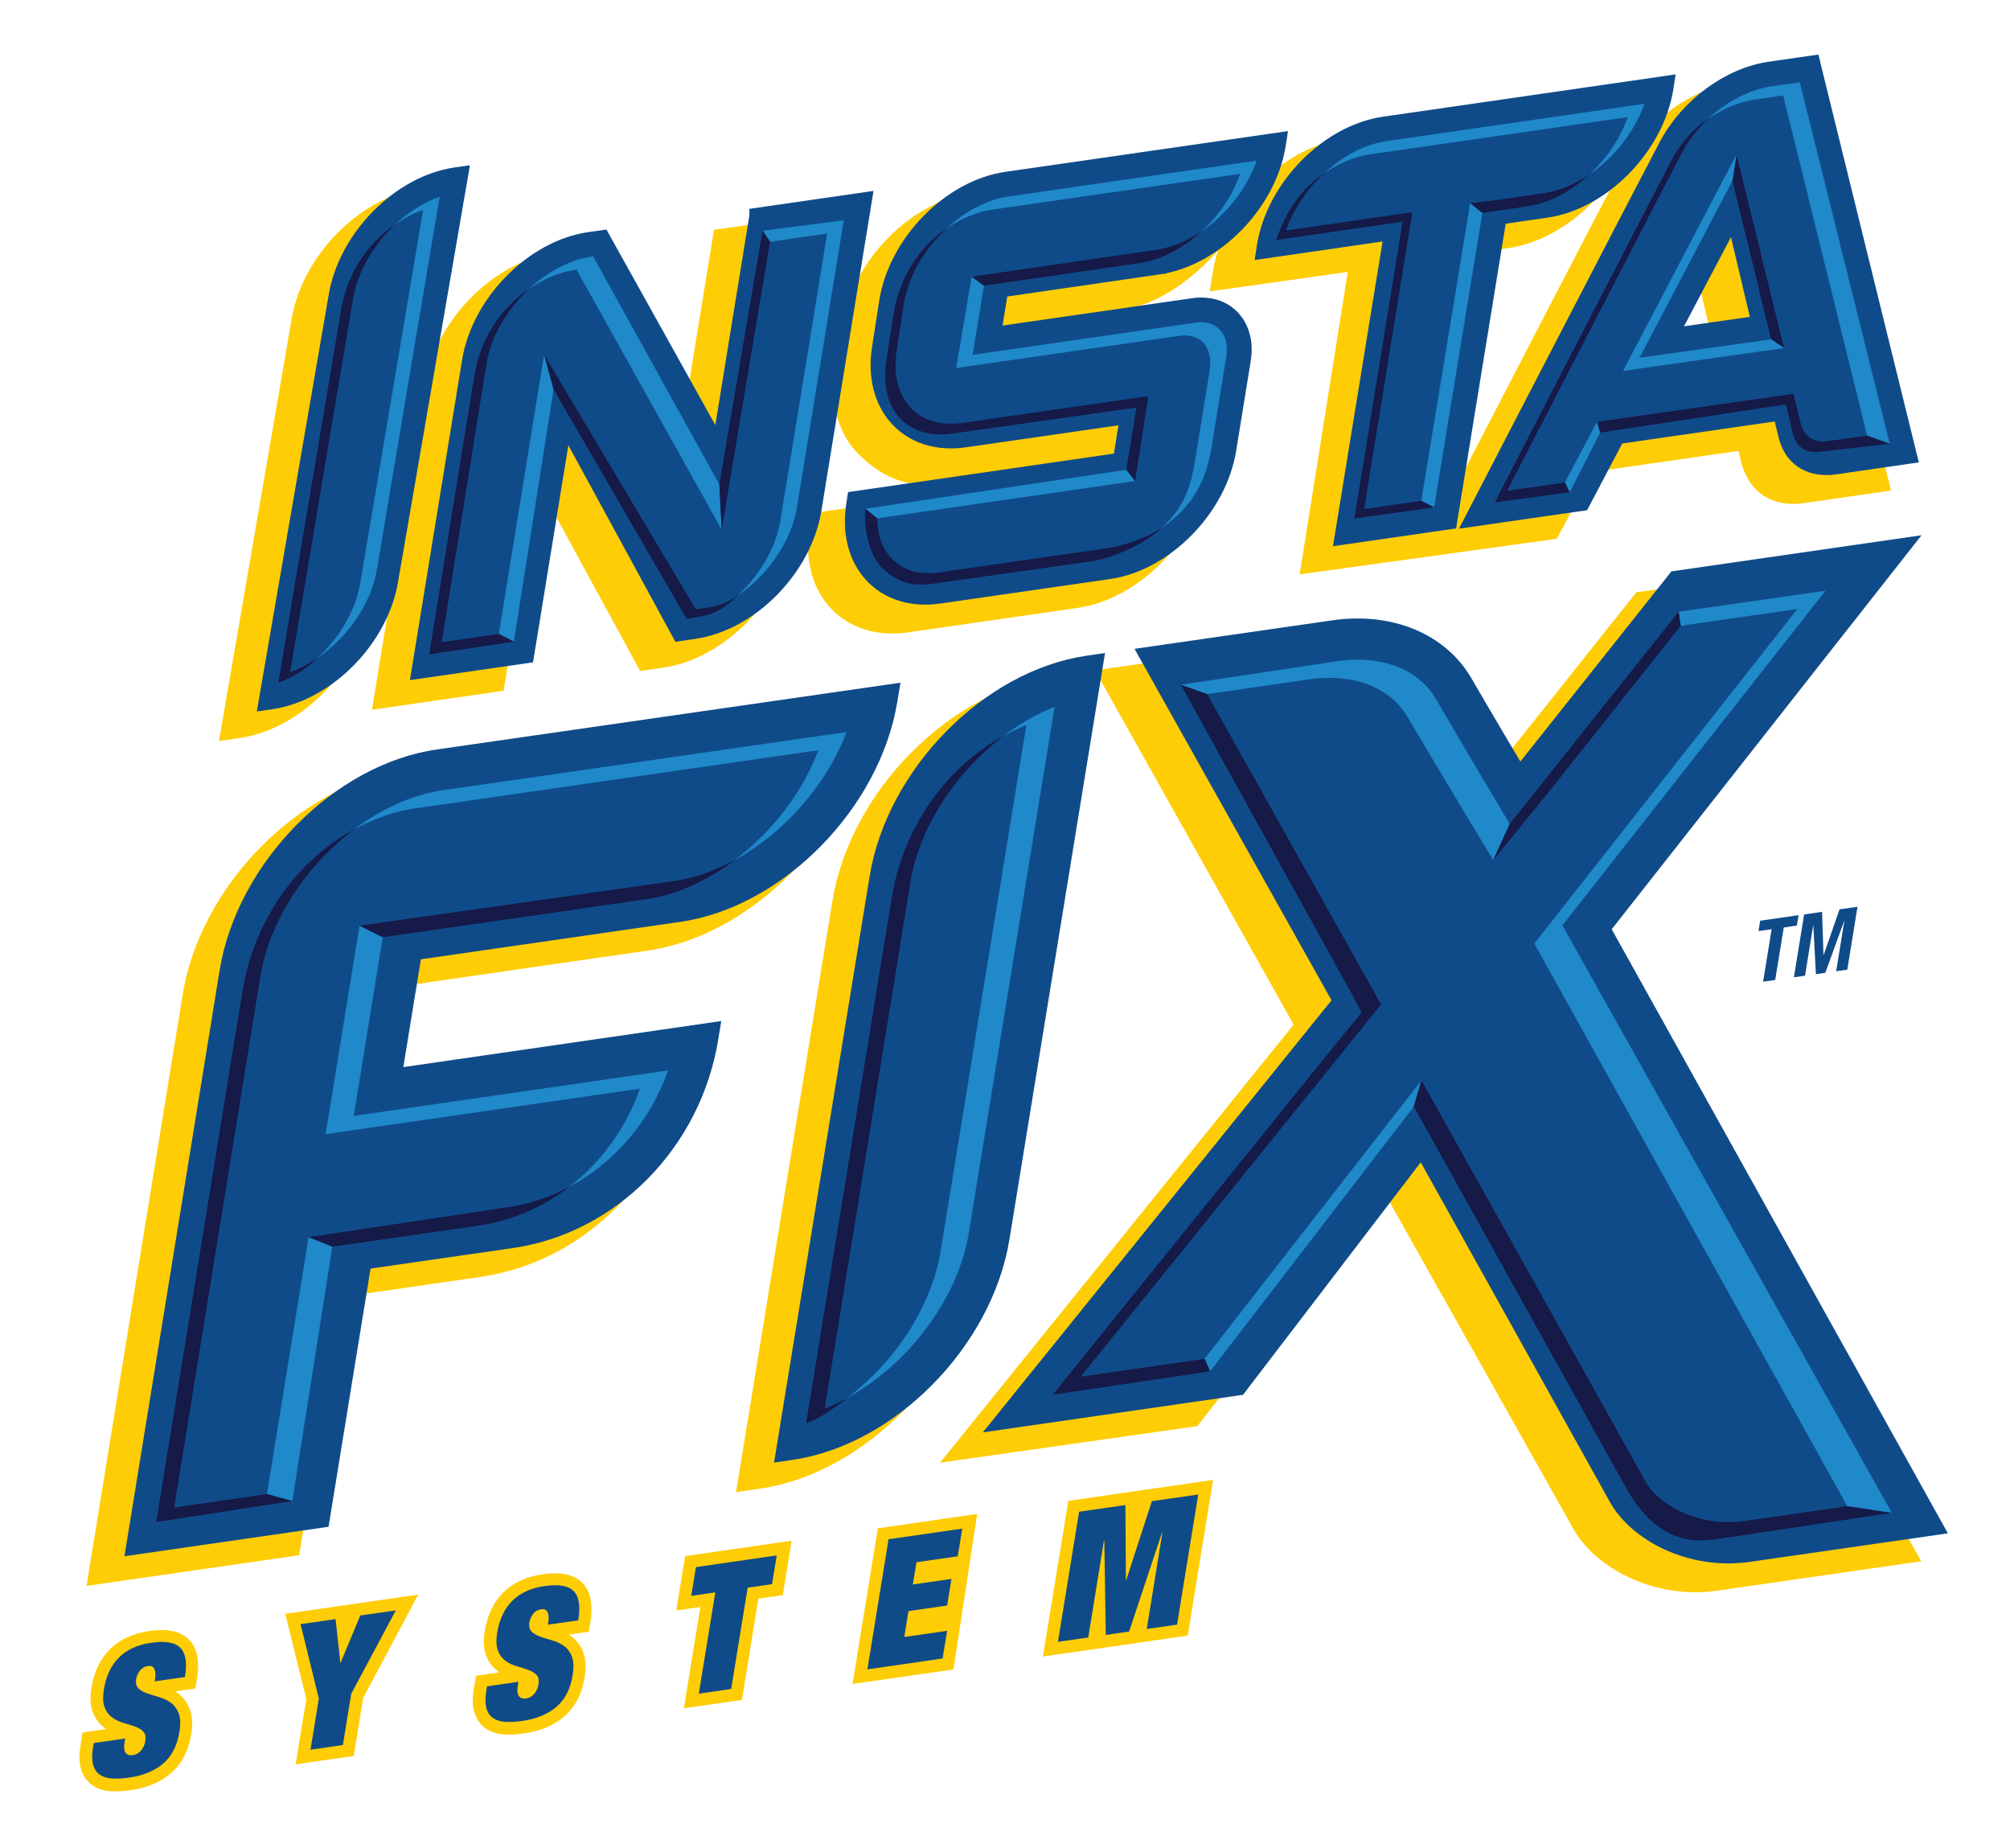
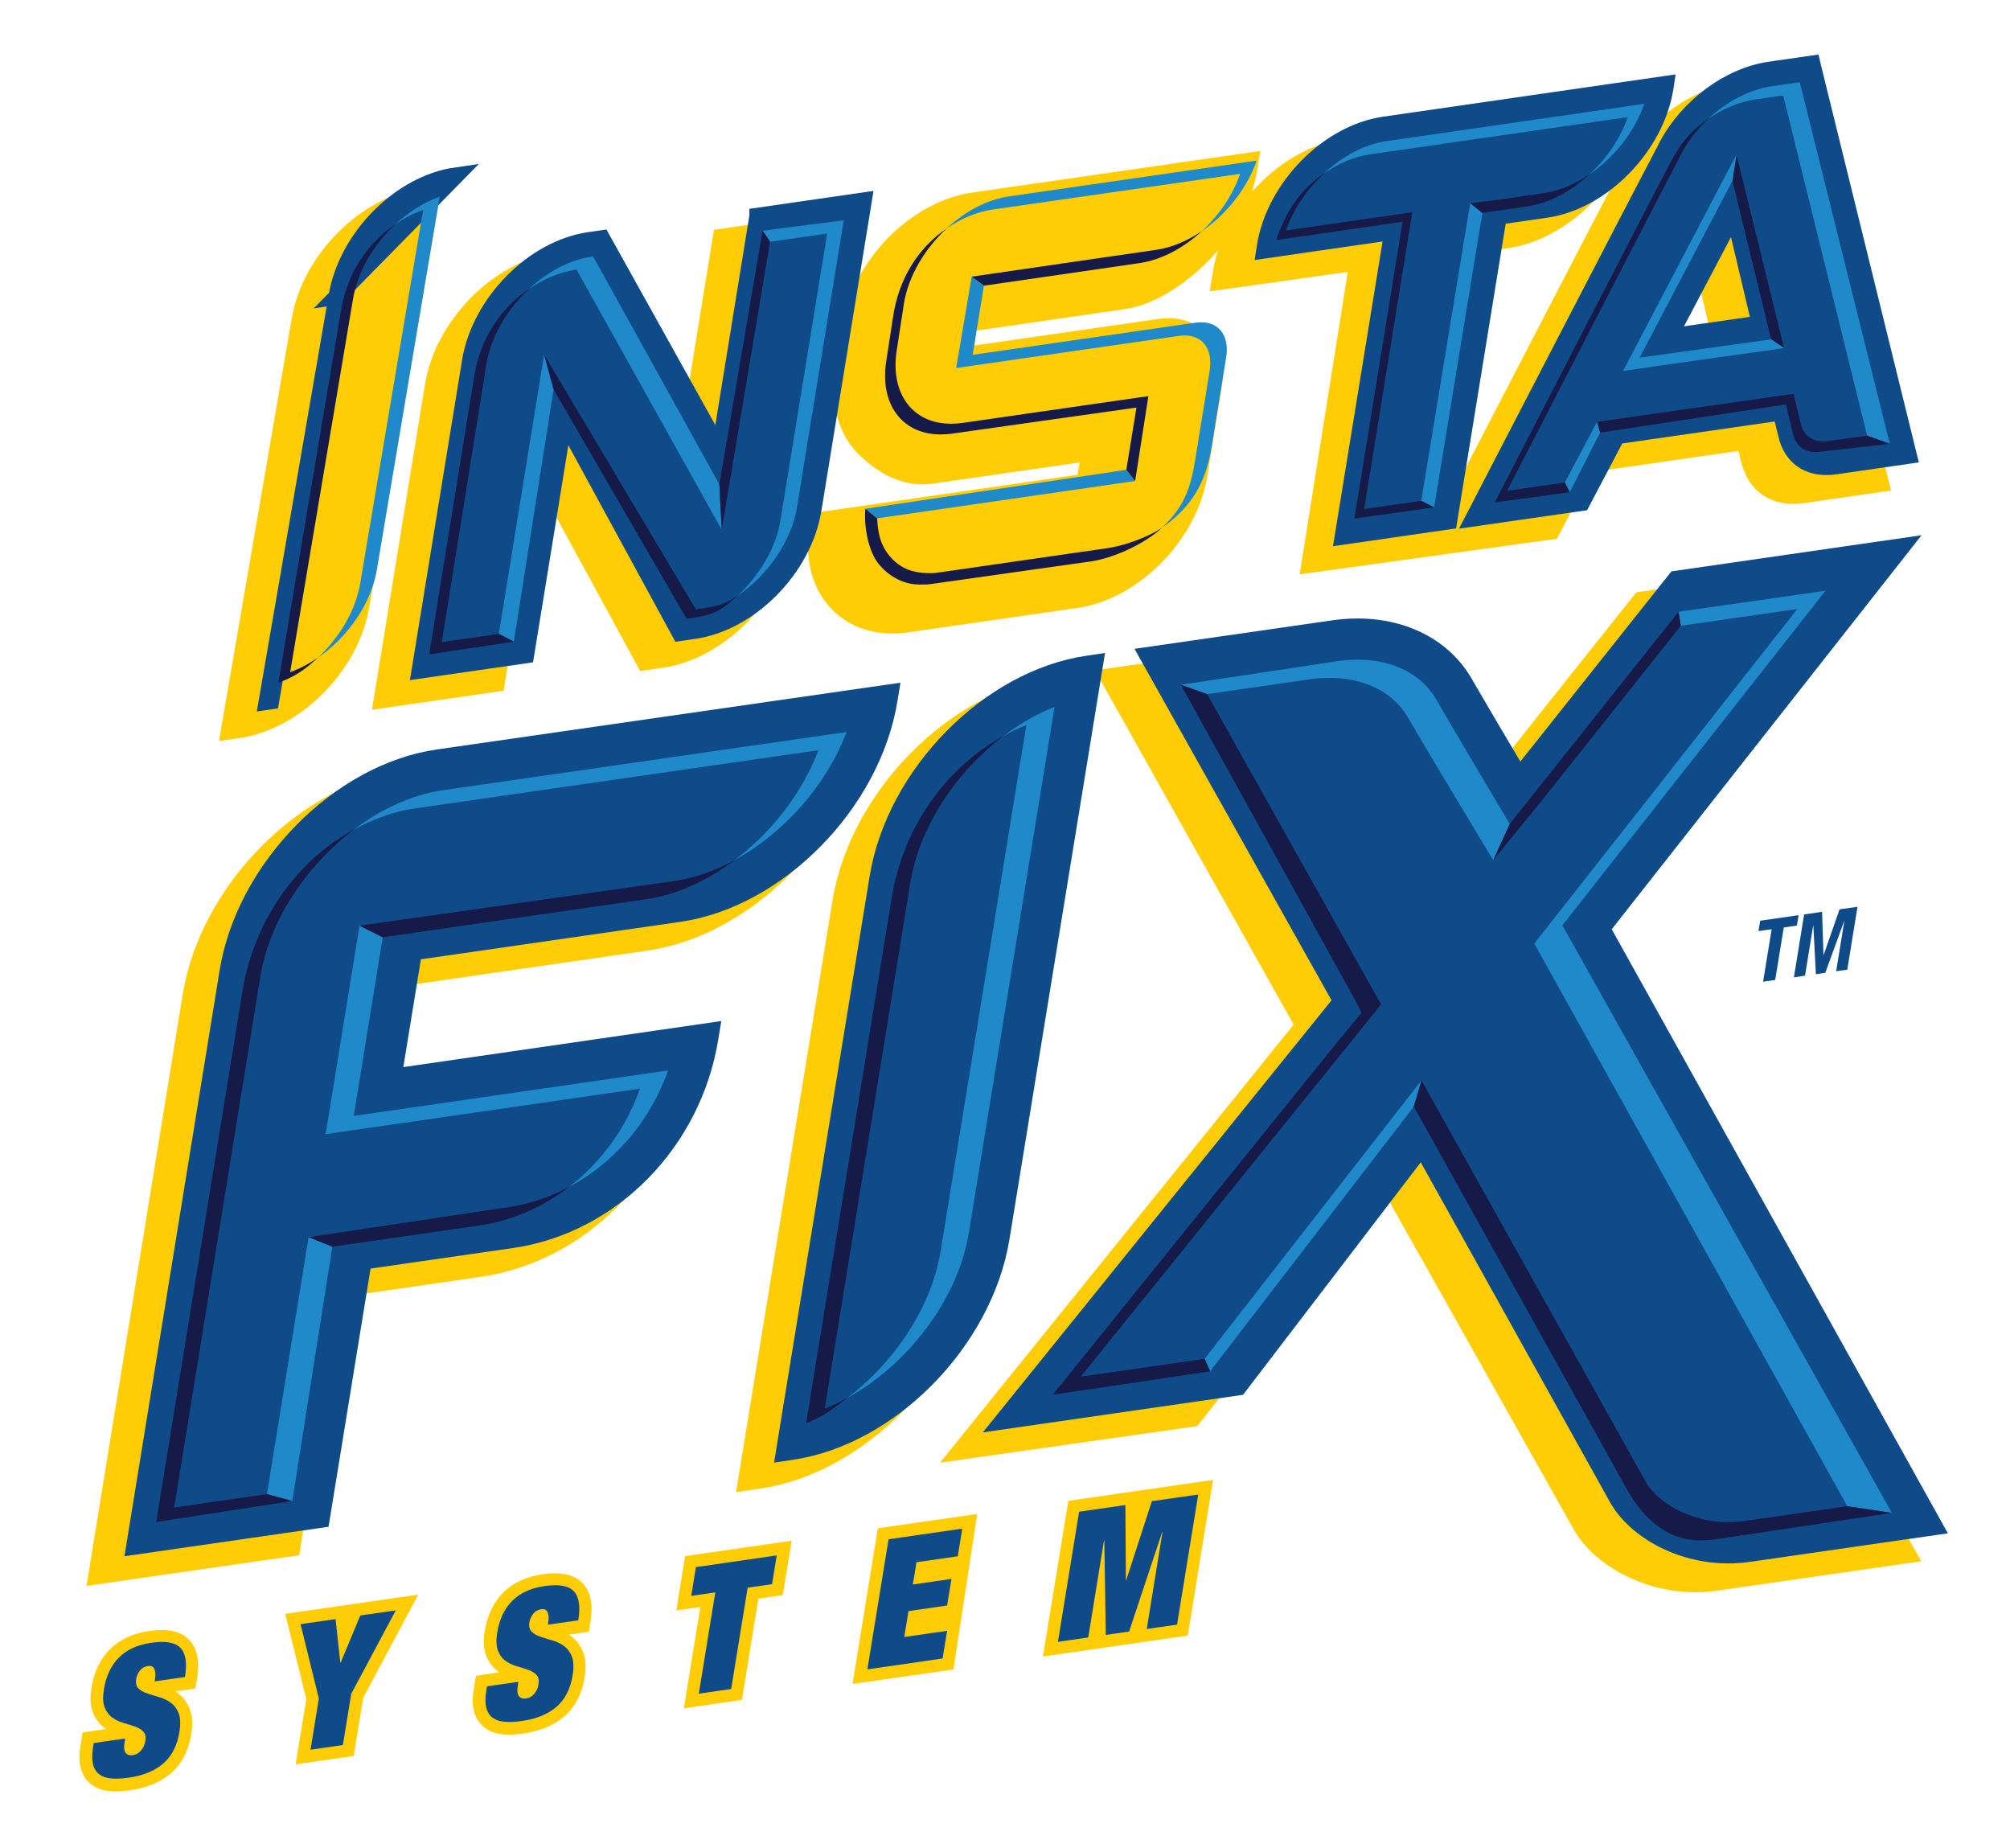
<svg xmlns="http://www.w3.org/2000/svg" data-bbox="9.64 7.74 225.21 209.65" viewBox="0 0 243.97 224.26" data-type="ugc">
  <g>
    <path d="m130.73 81.66-2.9.42c-12.62 1.82-24.63 14.02-26.78 27.18l-11.71 71.81 2.9-.42c12.62-1.82 24.63-14.01 26.78-27.18l11.71-71.81z" fill="#ffcd05" />
    <path d="m44.83 73.62 8.81-51.16-2.52.36c-7.42 1.07-14.47 8.22-15.73 15.94l-8.81 51.16 2.52-.36c7.42-1.07 14.47-8.22 15.73-15.94z" fill="#ffcd05" />
    <path d="m45.15 86.13 15.98-2.31 4.11-25.26L77.7 81.43l2.77-.4c7.42-1.07 14.47-8.22 15.73-15.94l6.44-39.51-15.98 2.31-4.1 25.2-12.07-21.68-.61-1.11-2.56.37c-7.42 1.07-14.47 8.22-15.73 15.94l-6.44 39.52z" fill="#ffcd05" />
    <path d="M101.39 44.93c-.65 3.99.34 7.66 2.72 10.08 2.28 2.32 5.44 4.21 9.11 3.68l17.83-2.57-.27 1.49-32.26 4.67-.26 1.6c-.65 3.99.34 7.66 2.72 10.08 1.88 1.91 4.43 2.92 7.32 2.92.62 0 1.26-.05 1.9-.14l20.6-2.97c7.42-1.07 14.47-8.22 15.73-15.94l1.77-10.9c.41-2.53-.23-4.87-1.76-6.43-1.47-1.5-3.58-2.14-5.92-1.8l-22.32 3.22.16-1.79 18.12-2.63c4.09-.59 8.31-3.74 11.27-7.11-.26.8-.47 1.61-.6 2.43l-.42 2.54L163.59 33l-5.84 36.7 31.22-4.32 4.27-8.1 17.78-2.56.39 1.67.19.49c1.08 3.13 3.83 4.69 7.38 4.17l10.55-1.52-12.44-50.47-6.49.94c-5.36.77-10.81 4.77-13.56 9.94-2.12 3.99-18.52 35.64-22.33 43-.48.93-1.24-2.05-1.24-2.05l4.9-30.09 4.67-.68c7.42-1.07 14.47-8.22 15.72-15.94l.42-2.54-36.2 5.24c-4.09.59-8.07 3.04-11.03 6.41.26-.8.47-1.61.6-2.43l.42-2.54-34.98 5.05c-7.42 1.07-14.47 8.23-15.73 15.96l-.87 5.6zm99.92-2.97 4.62-8.77 1.85 7.84-6.47.93z" fill="#ffcd05" />
    <path d="m190.71 114.43 37.55-46.78-29.65 4.23-18.01 22.65c-1.41-2.38-3.82-6.46-5.55-9.44-3.23-5.59-9.91-8.39-17.42-7.31l-24.72 3.57 24.11 42.99-42.92 53.16 31.23-4.44 22.49-28.71 23.26 41.37c2.25 3.88 7.96 7.5 14.71 7.5.89 0 1.79-.06 2.71-.2l24.7-3.56-42.49-75.03z" fill="#ffcd05" />
    <path d="m47.52 119.85 31.12-4.5c12.62-1.82 24.63-14.01 26.78-27.18l.48-2.93-56.94 8.22c-12.62 1.82-24.63 14.01-26.78 27.18L10.5 192.45l25.81-3.72 5.1-31.33 16.93-2.45c12.75-1.84 23.16-12.41 25.33-25.71l.48-2.93-38.59 5.59 1.96-12.05z" fill="#ffcd05" />
    <path d="M19.62 197.8c-.46 0-.96.04-1.5.12-1.98.29-3.59 1.03-4.78 2.22-1.18 1.18-1.93 2.75-2.24 4.67-.2 1.21-.14 2.18.17 2.98.31.8.79 1.44 1.43 1.9.06.04.12.09.19.13l-1.77.26-1.09.16-.18 1.09-.09.55c-.17 1.04-.16 1.91.03 2.64.22.86.66 1.55 1.31 2.04.61.46 1.36.73 2.26.8.21.02.44.03.68.03.54 0 1.14-.05 1.78-.14 2.02-.29 3.67-.98 4.92-2.06 1.31-1.12 2.14-2.72 2.47-4.76.2-1.24.14-2.25-.19-3.06-.33-.82-.83-1.47-1.48-1.94-.09-.06-.17-.12-.26-.18l1.35-.19 1.09-.16.18-1.09c.36-2.21.05-3.79-.95-4.82-.75-.79-1.87-1.19-3.33-1.19z" fill="#ffcd05" />
    <path fill="#ffcd05" d="m34.62 195.84.4 1.61 2.16 8.73-.97 5.91-.32 2.02 2.02-.3 3.93-.56 1.09-.16.18-1.09.97-5.96 5.29-9.91 1.39-2.62-16.14 2.33z" />
    <path d="M67.36 190.92c-.46 0-.96.04-1.5.12-1.98.29-3.59 1.03-4.78 2.22-1.18 1.18-1.93 2.75-2.24 4.67-.2 1.2-.14 2.18.17 2.98.32.8.8 1.44 1.43 1.9.06.04.12.09.19.13l-1.77.26-1.09.16-.18 1.08-.09.55c-.17 1.05-.16 1.91.03 2.64.22.86.66 1.55 1.31 2.04.61.46 1.36.73 2.25.8.22.02.44.03.68.03.54 0 1.14-.05 1.79-.14 2.01-.29 3.67-.98 4.92-2.06 1.31-1.12 2.15-2.72 2.48-4.76.2-1.24.14-2.24-.18-3.06-.33-.82-.83-1.47-1.48-1.94l-.27-.18 1.35-.19 1.09-.16.18-1.09c.36-2.21.05-3.79-.95-4.82-.77-.79-1.89-1.18-3.34-1.18z" fill="#ffcd05" />
    <path fill="#ffcd05" d="m84.25 188.68-1.09.16-.18 1.08-.57 3.5-.32 2.01 2.02-.29.9-.13-1.68 10.28-.32 2.02 2.02-.3 3.93-.56 1.09-.16.18-1.09 1.82-11.2 1.87-.27 1.09-.16.18-1.09.57-3.49.33-2.02-2.03.29-9.81 1.42z" />
    <path fill="#ffcd05" d="m106.55 185.46-3.07 18.89 12.25-1.76 2.88-18.87-12.06 1.74z" />
    <path fill="#ffcd05" d="m129.67 182.13-3.08 18.89 17.58-2.54 3.07-18.89-17.57 2.54z" />
    <path d="M132.05 80.56c-12.02 1.73-23.46 13.37-25.51 25.94l-11.38 69.8.87-.13c12.02-1.73 23.46-13.37 25.51-25.94l11.38-69.8-.87.13z" fill="#104b89" stroke="#104b89" stroke-width="2" stroke-miterlimit="10" />
-     <path d="M55.33 21.31c-6.81.98-13.3 7.58-14.46 14.7l-8.48 49.14.49-.07c6.81-.98 13.3-7.58 14.46-14.7l8.48-49.14-.49.07z" fill="#104b89" stroke="#104b89" stroke-width="2" stroke-miterlimit="10" />
+     <path d="M55.33 21.31c-6.81.98-13.3 7.58-14.46 14.7l-8.48 49.14.49-.07l8.48-49.14-.49.07z" fill="#104b89" stroke="#104b89" stroke-width="2" stroke-miterlimit="10" />
    <path d="M168.02 15.15c-6.81.98-13.3 7.58-14.46 14.7l-.08.52 15.54-2.25L163 65.1l12.87-1.86 6.02-36.98 5.76-.83c6.81-.98 13.3-7.58 14.46-14.7l.08-.52-34.17 4.94z" fill="#104b89" stroke="#104b89" stroke-width="2" stroke-miterlimit="10" />
    <path d="m91.96 26.21-4.61 28.37-14.17-25.44-.11-.2-1.54.22c-6.81.98-13.3 7.58-14.46 14.7l-6.11 37.49 12.87-1.86 4.64-28.5 14.05 25.8 1.73-.25c6.81-.98 13.3-7.58 14.46-14.7l6.11-37.49-12.86 1.86z" fill="#104b89" stroke="#104b89" stroke-width="2" stroke-miterlimit="10" />
-     <path d="M140.6 32.31c6.81-.98 13.3-7.58 14.46-14.7l.08-.52-32.96 4.75c-6.81.98-13.3 7.58-14.46 14.71l-.87 5.61c-1.16 7.12 3.44 12.12 10.26 11.13l19.85-2.86-.89 5.5-32.26 4.67-.08.52c-1.16 7.12 3.44 12.12 10.26 11.13l20.6-2.97c6.81-.98 13.3-7.58 14.46-14.7l1.77-10.9c.68-4.16-2.01-7.08-5.99-6.5l-24.35 3.51.91-5.59 19.21-2.79z" fill="#104b89" stroke="#104b89" stroke-width="2" stroke-miterlimit="10" />
    <path d="m220.03 8.04-.07-.3-5.14.74c-4.91.71-9.91 4.39-12.45 9.16-2.38 4.48-22.91 44.1-23.11 44.5l-.39.75L191.99 61l4.27-8.1 19.9-2.87.8 3.21c.8 2.53 2.91 3.74 5.8 3.33l8.91-1.29-11.64-47.24zm-6.41 31.24-11.02 1.59 7.86-14.92 3.16 13.33z" fill="#104b89" stroke="#104b89" stroke-width="2" stroke-miterlimit="10" />
    <path d="M194.43 112.67 230.9 66.3l-27.49 3.97-18.99 23.9c-1.27-2.14-4.52-7.61-6.67-11.33-2.92-5.05-9.02-7.57-15.91-6.57l-22.55 3.25 23.53 41.97-41.15 50.98 28.66-4.14 22.25-29.1 23.8 42.73.01.01c2.3 3.97 8.66 7.62 15.91 6.57l22.55-3.25-40.42-72.62z" fill="#104b89" stroke="#104b89" stroke-width="2" stroke-miterlimit="10" />
    <path d="M53.16 91.94c-12.02 1.73-23.46 13.37-25.51 25.94l-11.34 69.79 22.7-3.28 5.1-31.33 18.02-2.6c12.11-1.75 22-11.8 24.06-24.46l.15-.91-38.59 5.59 2.47-15.15 32.21-4.65c12.02-1.73 23.46-13.37 25.51-25.94l.15-.91-54.93 7.91z" fill="#104b89" stroke="#104b89" stroke-width="2" stroke-miterlimit="10" />
    <path d="M18.82 203.72c.08-.47.05-.86-.08-1.17-.13-.31-.38-.43-.76-.38-.42.06-.76.25-1 .56-.24.32-.39.65-.45 1-.08.52.01.9.28 1.16.27.26.62.46 1.07.61.44.15.92.3 1.44.45s.98.37 1.4.67c.42.3.74.72.96 1.27.22.55.25 1.31.1 2.26-.27 1.68-.93 2.97-1.97 3.86-1.04.89-2.43 1.46-4.16 1.71-.82.12-1.53.15-2.13.1-.61-.05-1.09-.22-1.47-.5-.37-.28-.63-.69-.76-1.22s-.14-1.2 0-2.03l.09-.55 3.81-.55-.06.38c-.11.68-.07 1.14.13 1.37.2.24.48.33.86.27.41-.06.75-.25 1.01-.58.27-.33.44-.7.51-1.13.08-.52 0-.9-.26-1.16-.25-.26-.59-.46-1.02-.61-.42-.15-.89-.29-1.39-.44-.5-.14-.95-.36-1.35-.65-.4-.29-.71-.7-.92-1.23-.21-.53-.24-1.26-.09-2.19.26-1.61.87-2.89 1.82-3.85.96-.96 2.26-1.56 3.93-1.8 1.72-.25 2.9-.04 3.54.62.64.66.83 1.84.55 3.54l-3.68.53.05-.32z" fill="#104b89" />
    <path d="m36.48 197.09 4.25-.61.58 5.29.04-.01 2.38-5.72 4.31-.62-5.41 10.13-1.01 6.21-3.93.57 1.01-6.21-2.22-9.03z" fill="#104b89" />
    <path d="M66.55 196.83c.08-.47.05-.86-.08-1.17-.13-.3-.38-.43-.76-.38-.42.06-.76.25-1 .57-.24.32-.39.65-.45 1-.08.52.01.9.28 1.16s.62.46 1.07.61c.44.15.92.3 1.44.45.51.15.98.37 1.4.67.42.3.74.72.96 1.27.22.55.25 1.31.1 2.26-.27 1.68-.93 2.97-1.97 3.86-1.04.89-2.43 1.46-4.16 1.71-.82.12-1.53.15-2.13.1-.61-.05-1.09-.22-1.47-.5-.37-.28-.63-.69-.76-1.22s-.13-1.2 0-2.03l.09-.55 3.81-.55-.06.38c-.11.68-.07 1.14.13 1.37s.48.33.86.27c.41-.06.75-.25 1.01-.58.27-.33.44-.7.5-1.13.08-.52 0-.9-.25-1.16-.26-.26-.59-.46-1.02-.61-.42-.15-.89-.29-1.39-.44-.5-.14-.95-.36-1.35-.65-.4-.29-.71-.7-.91-1.23s-.24-1.26-.09-2.19c.26-1.61.87-2.89 1.82-3.85.96-.96 2.26-1.56 3.93-1.8 1.72-.25 2.9-.04 3.54.62.64.66.83 1.84.55 3.54l-3.68.53.04-.33z" fill="#104b89" />
    <path d="m83.9 193.66.57-3.49 9.81-1.42-.57 3.49-2.96.43-2 12.29-3.93.57 2-12.29-2.92.42z" fill="#104b89" />
    <path d="m116.8 185.5-.55 3.36-5.01.72-.44 2.7 4.69-.68-.53 3.23-4.69.68-.51 3.14 5.2-.75-.55 3.36-9.13 1.32 2.57-15.79 8.95-1.29z" fill="#104b89" />
    <path d="m136.6 182.64.06 9.12.04-.01 3.11-9.58 5.63-.81-2.57 15.79-3.68.53 1.91-11.76-.04.01-4.01 12.06-2.83.41-.18-11.46-.04.01-1.91 11.76-3.68.53 2.57-15.79 5.62-.81z" fill="#104b89" />
    <path d="m218.1 112.32-1.59.23-1.04 6.37-1.47.21 1.04-6.37-1.6.23.21-1.26 4.66-.67-.21 1.26z" fill="#104b89" />
    <path d="m221.16 110.65.17 5.24h.02l1.93-5.54 2.18-.31-1.24 7.63-1.35.19.99-6.09h-.02l-2.29 6.28-1.14.17-.31-5.91h-.02l-.99 6.09-1.35.2 1.24-7.63 2.18-.32z" fill="#104b89" />
    <path d="M121.82 89.3c.91-.5 1.83-.95 2.76-1.32l-10.4 63.81c-1.11 6.84-5.59 13.5-11.33 17.84 7.32-4.02 13.42-11.91 14.75-20.05l10.4-63.8c-2.15.85-4.24 2.05-6.18 3.52z" fill="#1f89ca" />
    <path d="M43.74 70.69c-.55 3.37-2.52 6.67-5.15 9.12 3.61-2.48 6.48-6.54 7.16-10.72l7.62-45.23c-1.92.69-3.77 1.87-5.38 3.36 1.07-.74 2.2-1.34 3.37-1.75l-7.62 45.22z" fill="#1f89ca" />
    <path fill="#1f89ca" d="m178.45 24.66-5.94 36.11 1.56.8 5.86-35.74-1.48-1.17z" />
    <path d="M197.57 14.21c-.89 2.59-2.56 5.03-4.64 6.95 2.99-2.04 5.48-5.17 6.65-8.56l-31.27 4.52c-2.69.39-5.36 1.84-7.57 3.89 1.74-1.19 3.65-2.01 5.57-2.28l31.26-4.52z" fill="#1f89ca" />
    <path fill="#1f89ca" d="m60.55 76.91 1.82.96 4.82-30.6-1.15-4.23-5.49 33.87z" />
    <path d="M94.73 63.13c-.55 3.39-2.54 6.69-5.19 9.15 3.62-2.47 6.52-6.55 7.2-10.75l5.67-34.8L92.56 28l.91 1.34 6.93-1-5.67 34.79z" fill="#1f89ca" />
    <path d="M69.98 32.72 87.6 64.28l-.28-5.49-15.33-27.68-.17.03c-2.69.39-5.36 1.84-7.58 3.9 1.74-1.19 3.65-2.01 5.57-2.29l.17-.03z" fill="#1f89ca" />
    <path d="m117.94 33.57-1.88 11.09 27.04-3.9c.24-.03.47-.05.69-.05 1 0 1.81.34 2.36.98.65.77.89 1.93.68 3.27l-1.77 10.9c-.55 3.39-1.36 5.7-4.01 8.16 3.62-2.47 5.33-5.57 6.01-9.76l1.77-10.9c.22-1.34-.02-2.5-.68-3.27-.55-.64-1.36-.98-2.36-.98-.22 0-.46.02-.69.05l-27.04 3.9 1.35-8.28.02-.1-1.49-1.11z" fill="#1f89ca" />
    <path fill="#1f89ca" d="m137.78 58.37-1.08-1.36-31.67 4.73 1.45 1.16 31.3-4.53z" />
    <path d="M150.52 21.1c-.89 2.59-2.56 5.03-4.64 6.95 2.99-2.04 5.48-5.17 6.65-8.56l-30.05 4.34c-2.69.39-5.36 1.84-7.58 3.89 1.74-1.19 3.65-2.01 5.57-2.29l30.05-4.33z" fill="#1f89ca" />
    <path fill="#1f89ca" d="m193.85 51.18-3.91 7.38.59 1.18 3.69-7.25-.37-1.31z" />
    <path d="m216.44 11.59 10.19 41.28 2.75.98-10.93-43.87-3.35.48c-2.73.39-5.5 1.85-7.74 3.94 1.79-1.22 3.77-2.05 5.73-2.34l3.35-.47z" fill="#1f89ca" />
    <path fill="#1f89ca" d="m146.21 164.89.67 1.52 24.74-32.14.92-3.17-26.33 33.79z" />
    <path d="M161.36 82.26c4.29 0 7.76 1.75 9.52 4.79 2.38 4.12 10.37 17.34 10.37 17.34l2-4.39-2.25-3.79c-.7-1.18-4.31-7.25-6.7-11.37-1.76-3.04-5.23-4.79-9.52-4.79-.77 0-1.56.06-2.36.17l-19.08 2.88 3.18 1.13 12.48-1.8c.79-.11 1.59-.17 2.36-.17z" fill="#1f89ca" />
    <path fill="#1f89ca" d="m190.94 114.61-1.3-2.32 31.93-40.6-17.83 2.55.27 1.7 14.15-2.04-31.93 40.6 1.29 2.32 36.7 65.96 5.41.81-38.69-68.98z" />
    <path d="m46.27 114.88.19-1.14-2.82-1.41-3.24 19.92-.88 5.38 5.4-.78 32.76-4.74c-1.69 4.8-4.72 8.93-8.58 11.91 5.48-2.92 9.83-7.98 11.99-14.12l-32.76 4.74-5.4.78.88-5.38 2.46-15.16z" fill="#1f89ca" />
    <path d="M99.34 91.04c-1.95 5.17-5.66 9.93-10.12 13.3 5.95-3.26 11.1-9.07 13.53-15.51L53.73 95.9c-3.73.54-7.43 2.26-10.73 4.74 2.36-1.28 4.83-2.17 7.32-2.53l49.02-7.07z" fill="#1f89ca" />
    <path fill="#1f89ca" d="m37.46 150.13-5.06 31.18 3.08.84 4.86-30.87-2.88-1.15z" />
    <path d="M110.49 107.14c1.11-6.84 5.59-13.5 11.33-17.84-7.32 4.02-12.26 11.47-13.58 19.61l-10.4 63.81c2.15-.85 3.07-1.62 5.02-3.09-.91.5-1.83.95-2.76 1.32l10.39-63.81z" fill="#151a48" />
    <path d="m35.22 81.56 7.62-45.23c.55-3.37 2.52-6.67 5.15-9.12-3.61 2.48-5.91 6.23-6.59 10.41l-7.62 45.23c1.92-.69 3.21-1.55 4.81-3.05-1.07.74-2.2 1.35-3.37 1.76z" fill="#151a48" />
    <path d="m170.24 26.91-5.85 36.02 9.68-1.36-1.56-.8-6.93 1 5.41-33.33.44-2.69-2.7.39-12.64 1.83c.89-2.59 2.56-5.03 4.64-6.95-2.99 2.04-4.67 4.72-5.83 8.11l15.34-2.22z" fill="#151a48" />
    <path d="m181.6 24.28-3.15.38 1.48 1.18 5.42-.79c2.69-.39 5.36-1.84 7.57-3.89-1.74 1.19-3.65 2.01-5.57 2.28l-5.75.84z" fill="#151a48" />
    <path d="m62.37 77.87-1.82-.95-6.93 1 5.42-33.73c.55-3.39 2.54-6.69 5.19-9.15-3.62 2.47-5.95 6.24-6.64 10.44l-5.5 33.93 10.28-1.54z" fill="#151a48" />
    <path fill="#151a48" d="m93.47 29.33-.91-1.34-5.25 30.8.29 5.49 5.87-34.95z" />
    <path d="m84.46 73.94-18.41-30.9 1.15 4.23 16.14 27.82.36-.05c2.69-.39 3.62-.71 5.84-2.76-1.74 1.19-2.8 1.33-4.72 1.61l-.36.05z" fill="#151a48" />
    <path d="M111.88 70.93c.45-.02.54.03 1.01-.04l19.51-2.76c2.69-.39 6.44-2.05 8.66-4.1-1.74 1.19-4.73 2.22-6.65 2.49l-20.6 2.97c-.47.07-.57.06-1.02.06-2.14 0-3.7-.67-4.95-2.24-.95-1.21-1.3-2.63-1.37-4.41l-1.44-1.16c-.19 2.33.43 5.27 1.65 6.73 1.26 1.52 3.1 2.55 5.2 2.46z" fill="#151a48" />
    <path d="m117.94 33.57 1.49 1.1 18.87-2.74c2.69-.39 5.36-1.84 7.58-3.89-1.74 1.19-3.65 2.01-5.57 2.28l-22.37 3.25z" fill="#151a48" />
    <path d="m137.78 58.37 1.61-10.3-22.55 3.25c-.47.07-.94.1-1.39.1-2.14 0-3.91-.75-5.12-2.18-1.4-1.64-1.92-4.04-1.48-6.77l.86-5.6c.55-3.39 2.54-6.7 5.2-9.15-3.63 2.47-5.78 6.25-6.47 10.45l-.86 5.6c-.44 2.73.08 5.13 1.48 6.77 1.21 1.43 2.99 2.18 5.12 2.18.45 0 .92-.03 1.39-.1l22.37-3.16-1.23 7.55 1.07 1.36z" fill="#151a48" />
    <path fill="none" d="m200.84 39.94-1.83 3.47 3.88-.56 10.88-1.57-.21-.85-3.15-13.33-.87-3.67-.84 1.59-7.86 14.92z" />
    <path d="M221.42 53.57c-1.46 0-2.38-.66-2.81-2.01l-.91-3.77-23.85 3.4.37 1.31 22.54-3.42.91 3.77c.43 1.35 1.35 2.01 2.81 2.01.25 0 8.9-1.01 8.9-1.01l-2.75-.98c-.01 0-4.96.7-5.21.7z" fill="#151a48" />
    <path d="m190.53 59.74-.58-1.19-7.02 1.01c4.7-9.07 19.2-37.23 21.2-40.99.82-1.55 1.94-2.97 3.23-4.17-2.14 1.46-3.38 2.99-4.6 5.3-2 3.76-16.64 32.21-21.33 41.27l9.1-1.23z" fill="#151a48" />
    <path fill="#151a48" d="m214.98 41.18 1.57 1.06-5.78-23.48-.49 3.18 4.7 19.24z" />
    <path fill="#1f89ca" d="m197 45.02 3.73-.54.16-.03 15.66-2.21-1.57-1.06-15.97 2.23 11.27-21.47.49-3.18L197 45.02z" />
    <path d="M209.77 184.72c-4.66 0-8.59-2.45-9.93-4.76l-.01-.01-27.3-48.85-.93 3.17 26 46.69.01.01c1.34 2.31 4.08 5.96 8.73 5.96.65 0 1.3-.05 1.95-.14l21.32-3.2-5.4-.81-12.5 1.8c-.63.09-1.29.14-1.94.14z" fill="#151a48" />
    <path fill="#151a48" d="m187.55 96.65 16.46-20.71-.27-1.7-19.6 24.62-.9 1.14-2 4.39 6.31-7.74z" />
    <path fill="#151a48" d="m165.93 124 1.7-2.11-1.32-2.36-19.79-35.3-3.19-1.13 21.22 38.39.71 1.41-2.74 3.31-34.75 43.05 19.11-2.85-.67-1.52-15.03 2.17L165.93 124z" />
    <path d="M31.6 118.52c1.12-6.86 5.63-13.54 11.4-17.88-7.35 4.01-12.24 11.47-13.57 19.64L18.96 184.7l16.52-2.55-3.07-.84-11.27 1.63 10.46-64.42z" fill="#151a48" />
    <path d="m43.63 112.33 2.82 1.41 31.99-4.62c3.75-.54 7.47-2.28 10.79-4.78-2.37 1.3-4.87 2.21-7.37 2.57l-38.23 5.42z" fill="#151a48" />
    <path d="m37.46 150.13 2.88 1.16 17.8-2.57c4.03-.58 7.77-2.25 10.95-4.7a22.728 22.728 0 0 1-7.53 2.49l-24.1 3.62z" fill="#151a48" />
  </g>
</svg>